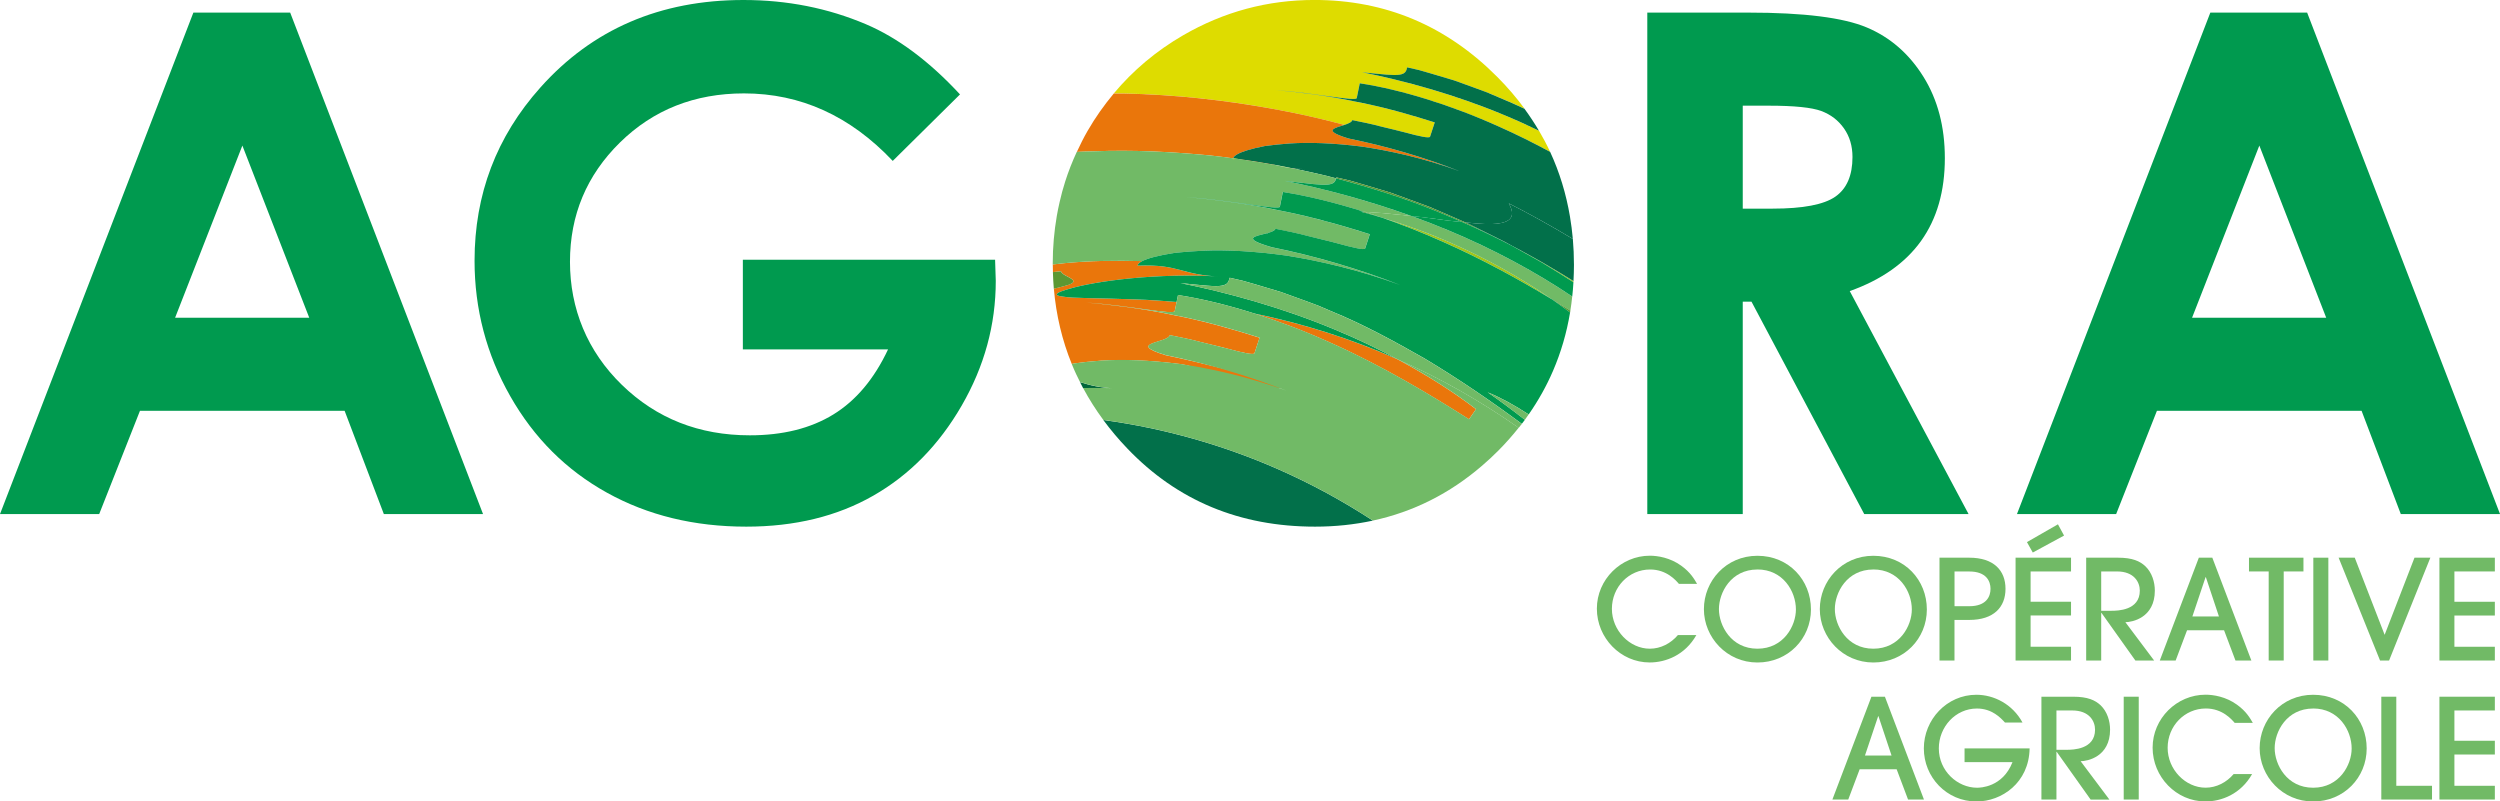
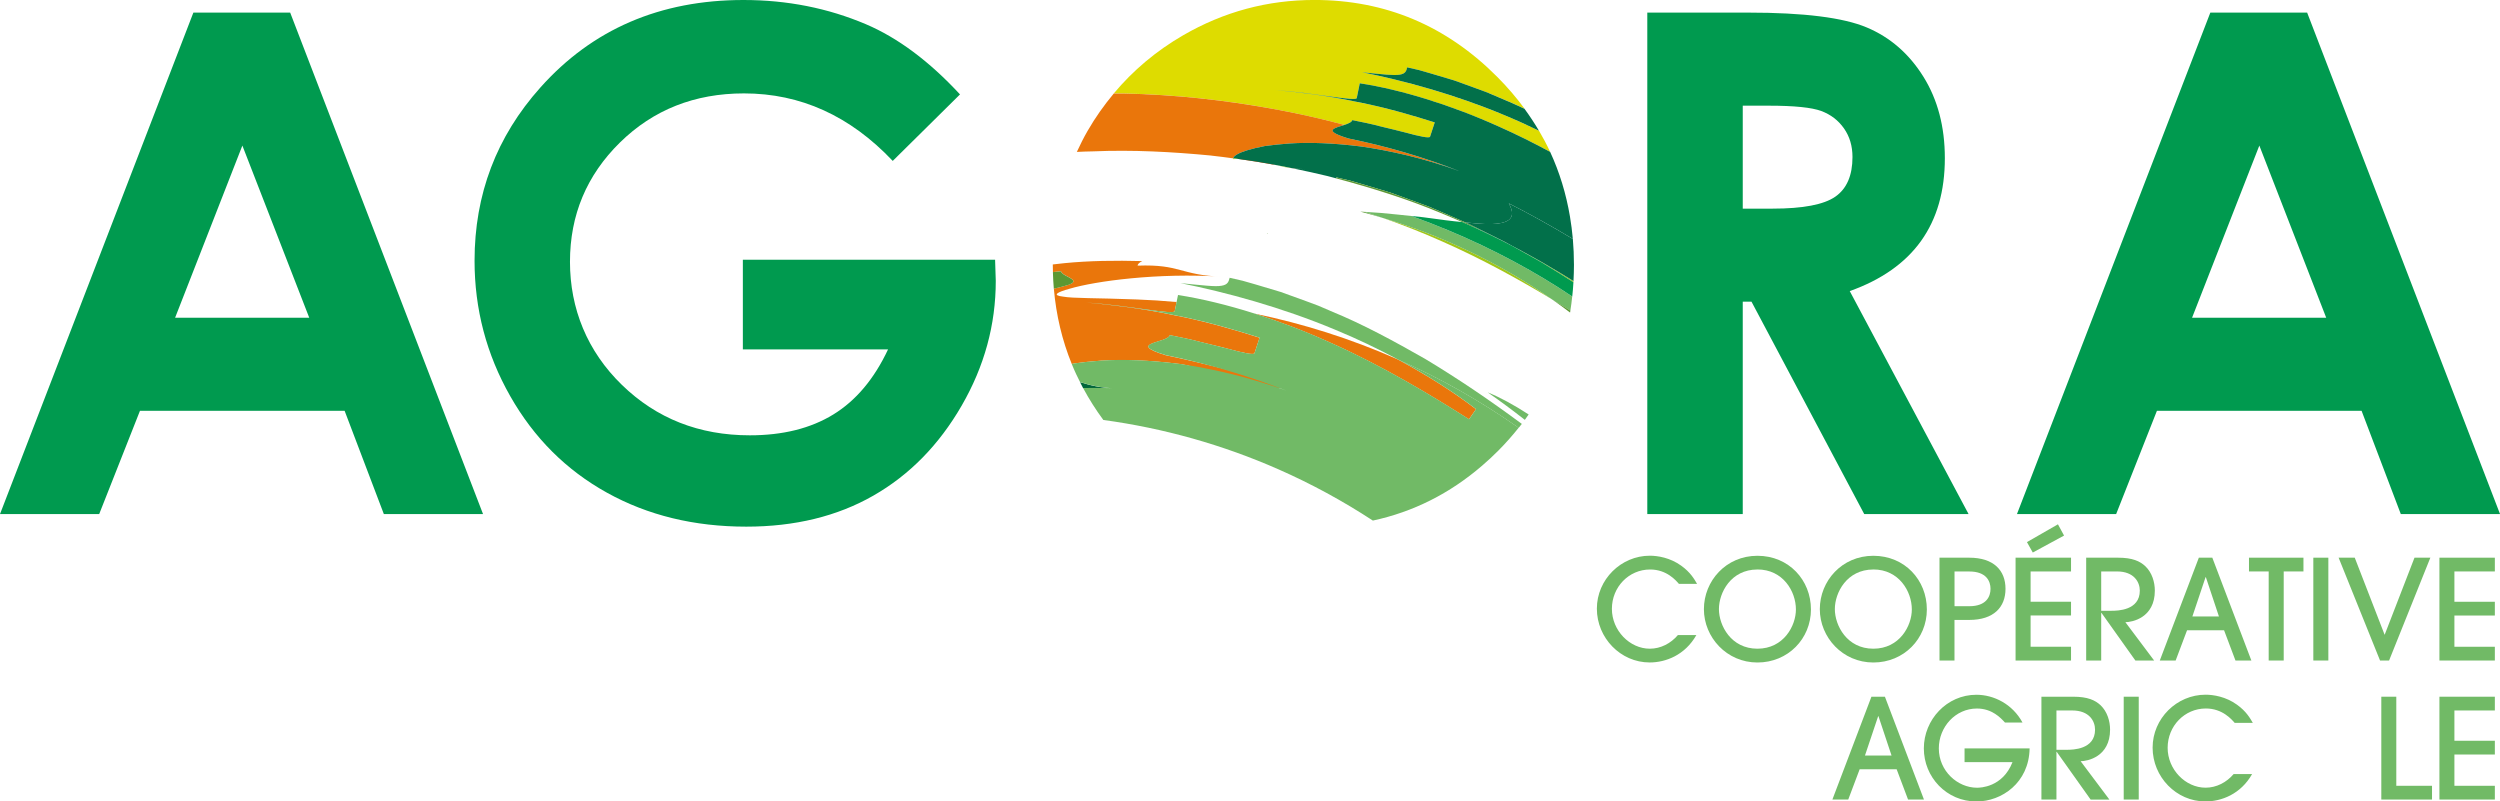
<svg xmlns="http://www.w3.org/2000/svg" id="Calque_2" data-name="Calque 2" viewBox="0 0 630.64 202.18">
  <defs>
    <style>
      .cls-1 {
        fill: #5c9833;
      }

      .cls-1, .cls-2, .cls-3, .cls-4, .cls-5, .cls-6, .cls-7, .cls-8, .cls-9, .cls-10 {
        stroke-width: 0px;
      }

      .cls-2 {
        fill: #71ba66;
      }

      .cls-3 {
        fill: #a2c617;
      }

      .cls-4 {
        fill: #dedc00;
      }

      .cls-5 {
        fill: #009a4f;
      }

      .cls-6 {
        fill: #ea760b;
      }

      .cls-7 {
        fill: #e84e0f;
      }

      .cls-8 {
        fill: #02704a;
      }

      .cls-9 {
        fill: #00663a;
      }

      .cls-10 {
        fill: #00713c;
      }
    </style>
  </defs>
  <g id="Calque_1-2" data-name="Calque 1">
    <path class="cls-5" d="M61.14,36.72l16.87,43.43h-33.84l16.97-43.43ZM48.78,3.18L0,129.68h25.02l10.29-26.06h51.62l9.9,26.06h25.02L73.2,3.18h-24.42Z" />
    <path class="cls-5" d="M242.16,23.82l-16.96,16.77c-10.73-11.35-23.24-17.03-37.52-17.03-12.45,0-22.88,4.13-31.29,12.38-8.4,8.26-12.61,18.29-12.61,30.1s4.36,22.56,13.09,31.04c8.72,8.48,19.48,12.73,32.28,12.73,8.32,0,15.34-1.75,21.05-5.25,5.71-3.5,10.32-8.97,13.82-16.43h-36.63v-22.61h63.63l.17,5.33c0,11.07-2.87,21.56-8.6,31.47-5.73,9.92-13.16,17.49-22.27,22.7-9.12,5.22-19.81,7.83-32.07,7.83-13.13,0-24.84-2.85-35.13-8.56-10.29-5.7-18.43-13.83-24.42-24.38-5.99-10.55-8.99-21.93-8.99-34.14,0-16.74,5.53-31.3,16.6-43.69C149.43,7.37,166.52,0,187.56,0,198.56,0,208.85,2.04,218.43,6.11c8.08,3.44,16,9.35,23.74,17.71" />
    <path class="cls-5" d="M439.61,52.63h7.54c7.66,0,12.93-1.01,15.82-3.02,2.89-2.01,4.33-5.35,4.33-10.01,0-2.76-.71-5.16-2.14-7.2-1.43-2.04-3.34-3.51-5.74-4.4-2.4-.89-6.8-1.34-13.2-1.34h-6.6v25.97ZM415.53,3.18h25.51c13.97,0,23.92,1.25,29.85,3.74,5.93,2.49,10.69,6.64,14.3,12.43,3.61,5.79,5.41,12.64,5.41,20.55,0,8.31-1.99,15.26-5.98,20.85-3.99,5.59-9.99,9.82-18.01,12.68l29.97,56.24h-26.32l-28.44-53.58h-2.2v53.58h-24.08V3.18Z" />
    <path class="cls-5" d="M569.93,36.72l16.87,43.43h-33.84l16.97-43.43ZM557.57,3.18l-48.78,126.5h25.02l10.29-26.06h51.62l9.9,26.06h25.03L581.99,3.18h-24.42Z" />
    <path class="cls-2" d="M423.54,147.31c-.77-.88-3.08-3.65-7.29-3.65-5.4,0-9.64,4.45-9.64,9.92s4.49,10.06,9.57,10.06c2.73,0,5.29-1.33,7.08-3.44h4.66c-2.88,5.08-7.75,6.91-11.78,6.91-7.36,0-13.32-6.21-13.32-13.57s6.1-13.36,13.36-13.36c1.96,0,5.12.49,7.92,2.52,2.35,1.68,3.33,3.44,4,4.59h-4.56Z" />
    <path class="cls-2" d="M443.32,143.66c-6.7,0-9.71,5.86-9.71,9.99s3.05,9.99,9.71,9.99,9.71-5.82,9.71-9.89c0-4.59-3.26-10.1-9.71-10.1M443.32,167.12c-7.75,0-13.5-6.35-13.5-13.46s5.57-13.46,13.5-13.46,13.5,6.13,13.5,13.53-5.78,13.39-13.5,13.39" />
    <path class="cls-2" d="M472.56,143.66c-6.7,0-9.71,5.86-9.71,9.99s3.05,9.99,9.71,9.99,9.71-5.82,9.71-9.89c0-4.59-3.26-10.1-9.71-10.1M472.56,167.12c-7.75,0-13.5-6.35-13.5-13.46s5.57-13.46,13.5-13.46,13.5,6.13,13.5,13.53-5.78,13.39-13.5,13.39" />
    <path class="cls-2" d="M493.04,152.92h3.72c4.31,0,5.36-2.45,5.36-4.38s-1.05-4.38-5.36-4.38h-3.72v8.76ZM493.04,166.62h-3.79v-25.94h7.5c6.2,0,9.15,3.23,9.15,7.85s-2.95,7.85-9.15,7.85h-3.72v10.24Z" />
    <path class="cls-2" d="M511.31,136.75l7.82-4.49,1.54,2.84-7.89,4.28-1.47-2.63ZM508.44,166.62v-25.94h13.99v3.47h-10.2v7.64h10.2v3.47h-10.2v7.89h10.2v3.47h-13.99Z" />
    <path class="cls-2" d="M530.04,154.07h2.59c1.54,0,7.15-.07,7.15-5.08,0-2.17-1.47-4.84-5.75-4.84h-3.99v9.92ZM538.66,166.62l-8.55-12.02h-.07v12.02h-3.79v-25.94h8.03c3.65,0,5.54.88,6.91,2.17,1.65,1.58,2.38,3.96,2.38,6.14,0,6.87-5.75,7.96-7.43,7.96l7.26,9.68h-4.73Z" />
    <path class="cls-2" d="M559.74,155.51l-3.3-9.92h-.07l-3.33,9.92h6.7ZM563.91,166.62l-2.88-7.64h-9.33l-2.88,7.64h-4l9.85-25.94h3.4l9.85,25.94h-4.03Z" />
    <polygon class="cls-2" points="572.29 166.62 572.29 144.15 567.32 144.15 567.32 140.68 581.06 140.68 581.06 144.15 576.08 144.15 576.08 166.62 572.29 166.62" />
    <rect class="cls-2" x="583.55" y="140.68" width="3.79" height="25.94" />
    <polygon class="cls-2" points="600.38 166.62 589.93 140.68 594 140.68 601.54 160.14 609.07 140.68 613.07 140.68 602.66 166.62 600.38 166.62" />
    <polygon class="cls-2" points="615.36 166.62 615.36 140.68 629.34 140.68 629.34 144.15 619.14 144.15 619.14 151.8 629.34 151.8 629.34 155.27 619.14 155.27 619.14 163.15 629.34 163.15 629.34 166.62 615.36 166.62" />
    <path class="cls-2" d="M477.15,190.58l-3.3-9.92h-.07l-3.33,9.92h6.7ZM481.32,201.69l-2.88-7.64h-9.33l-2.88,7.64h-4l9.85-25.94h3.4l9.85,25.94h-4.03Z" />
    <path class="cls-2" d="M505.77,182.27c-1.09-1.19-3.26-3.54-7.08-3.54-5.4,0-9.61,4.63-9.61,10.06,0,5.71,4.73,9.92,9.64,9.92.73,0,6.45-.07,8.94-6.45h-12.09v-3.47h16.41c-.14,8.7-7.08,13.39-13.39,13.39-7.57,0-13.29-6.14-13.29-13.39s5.79-13.53,13.25-13.53c4.42,0,9.11,2.35,11.64,7.01h-4.42Z" />
    <path class="cls-2" d="M518.75,189.14h2.59c1.54,0,7.15-.07,7.15-5.08,0-2.17-1.47-4.84-5.75-4.84h-3.99v9.92ZM527.37,201.69l-8.55-12.03h-.07v12.03h-3.79v-25.94h8.03c3.65,0,5.54.88,6.91,2.17,1.65,1.58,2.38,3.96,2.38,6.14,0,6.87-5.75,7.96-7.43,7.96l7.26,9.68h-4.73Z" />
    <rect class="cls-2" x="535.72" y="175.75" width="3.79" height="25.94" />
    <path class="cls-2" d="M563.73,182.37c-.77-.88-3.09-3.65-7.29-3.65-5.4,0-9.64,4.45-9.64,9.92s4.49,10.06,9.57,10.06c2.73,0,5.29-1.33,7.08-3.44h4.66c-2.88,5.08-7.75,6.91-11.78,6.91-7.36,0-13.32-6.2-13.32-13.57s6.1-13.36,13.36-13.36c1.96,0,5.12.49,7.92,2.52,2.35,1.68,3.33,3.44,4,4.59h-4.56Z" />
-     <path class="cls-2" d="M583.51,178.73c-6.7,0-9.71,5.85-9.71,9.99s3.05,9.99,9.71,9.99,9.71-5.82,9.71-9.89c0-4.59-3.26-10.1-9.71-10.1M583.51,202.18c-7.75,0-13.5-6.34-13.5-13.46s5.57-13.46,13.5-13.46,13.5,6.14,13.5,13.53-5.78,13.39-13.5,13.39" />
    <polygon class="cls-2" points="600.7 201.69 600.7 175.75 604.48 175.75 604.48 198.22 613.49 198.22 613.49 201.69 600.7 201.69" />
    <polygon class="cls-2" points="615.36 201.69 615.36 175.75 629.34 175.75 629.34 179.22 619.14 179.22 619.14 186.86 629.34 186.86 629.34 190.33 619.14 190.33 619.14 198.22 629.34 198.22 629.34 201.69 615.36 201.69" />
    <path class="cls-9" d="M282.18,98.02c-4.89-.12-7.33-.9-9.73-1.61.25.5.51,1,.77,1.5,2.93-.06,5.94-.04,8.96.11" />
-     <path class="cls-8" d="M278.32,105.95c1.83,2.48,3.85,4.89,6.08,7.21,12.56,13.13,28.34,19.69,47.33,19.69,5.08,0,9.93-.52,14.59-1.52-7.57-4.95-15.53-9.28-23.8-12.92-14.06-6.2-28.97-10.39-44.19-12.46" />
    <path class="cls-4" d="M320.56,27.37c6.48,1.15,12.67,2.56,18.58,4.14.98-.32,1.86-.69,1.98-1.21,2.46.48,4.91.99,7.17,1.6,2.27.59,4.41,1.03,6.22,1.53,3.61.99,6.08,1.5,6.23,1.05.29-.9.89-2.7,1.18-3.6-4.89-1.55-12.28-3.78-19.85-5.22-7.54-1.62-15.21-2.46-20.32-2.93,10.25.74,20.31,2.94,20.5,2,.19-.93.57-2.79.76-3.72,10.45,1.6,23.17,5.54,35.18,10.96,4.42,1.96,8.71,4.12,12.84,6.34-.84-1.82-1.78-3.59-2.8-5.32-2.87-1.39-5.8-2.73-8.78-3.96-12.38-5.19-25.37-8.71-35.87-10.81,5.37.54,8.07.88,9.53.61,1.46-.24,1.64-.93,1.89-1.84l3,.69,2.96.85,5.9,1.76,5.79,2.1,2.88,1.07,2.83,1.21c2.11.86,4.18,1.79,6.23,2.76-2.04-2.78-4.32-5.45-6.86-8-12.88-12.96-28.27-19.44-46.17-19.44-11.82,0-22.85,2.97-33.09,8.9-6.82,3.95-12.65,8.87-17.52,14.69.78,0,1.58,0,2.36,0,13.09.25,25.6,1.68,37.26,3.78" />
    <path class="cls-6" d="M370.57,105.76l1.76-2.54c-5.51-4.24-12.28-8.55-19.69-12.53-.15-.07-.3-.14-.45-.2-11.49-5.05-23.5-8.86-35.77-11.39,6.28,1.99,12.74,4.44,19.02,7.28,13.13,5.84,25.43,13.23,35.12,19.39" />
    <path class="cls-6" d="M277.96,90.97c5.25-.34,11.83-.14,19.68.85,5.47.81,10.82,3.52,17.4,5.42.19.03,1.33-.06,1.46.09,1.4,1.67,7.92.28,8.39.36-7.75-2.68-22.78-6.44-30.82-8.08-10.21-3.13.55-3.05,1.03-5.06,2.67.53,5.34,1.07,7.8,1.74,2.47.64,4.81,1.12,6.77,1.67,3.94,1.08,6.62,1.64,6.78,1.15.32-.98.96-2.94,1.29-3.92-5.32-1.69-13.37-4.12-21.61-5.69-8.21-1.77-16.56-2.68-22.12-3.19,11.16.8,22.11,3.21,22.32,2.18.12-.57.3-1.45.47-2.3-3.34-.31-6.7-.53-10.05-.65-10.3-.4-16.13-.25-18.61-.72-1.38-.16-1.81-.43-1.45-.77.37-.35,1.54-.79,3.11-1.21,6.41-1.92,22.36-4.1,38.52-3.03-10.71-.41-10.48-3.2-21.35-2.8,0-.37.4-.76,1.16-1.15-6.79-.18-13.4-.09-19.58.52-.99.09-1.99.22-2.98.33,0,.64.02,1.28.04,1.92.68-.06,1.37-.14,2.05-.2.07.94,3.05,1.67,3.12,2.5.03.41-.66.85-2.8,1.36-.58.17-1.3.34-2.14.52.58,6.7,2.09,13.04,4.52,19.01.24-.05.48-.1.74-.15,1.95-.28,4.24-.51,6.87-.71" />
    <path class="cls-7" d="M329.26,42.67c-1.28-.03-2.36-.12-3.33-.23.22.04.43.08.65.13.89.02,1.78.06,2.68.1" />
    <path class="cls-6" d="M305.53,39.25c1.85.2,3.69.44,5.53.69.21-.65,1.37-1.35,3.53-2.02,1.19-.37,2.68-.73,4.49-1.08,1.79-.26,3.9-.47,6.31-.65,4.82-.31,10.87-.13,18.08.78,7.17,1.07,15.51,2.88,24.67,6.19-9.06-3.54-18.41-6.29-27.94-8.22-6.73-2.07-3.54-2.61-1.04-3.43-5.91-1.58-12.1-2.99-18.58-4.14-11.66-2.09-24.17-3.53-37.26-3.78-.78-.01-1.57,0-2.36,0-2.44,2.92-4.66,6.04-6.61,9.43-1,1.73-1.88,3.51-2.71,5.3,1.37-.07,2.74-.12,4.11-.14,9.94-.42,19.89.11,29.79,1.06" />
    <path class="cls-7" d="M312.34,40.09c3.27.46,6.53,1,9.78,1.6-2.85-.77-4.84-1.7-9.78-1.6" />
    <path class="cls-8" d="M375.51,23.46l-2.88-1.07-5.79-2.1-5.9-1.76-2.96-.85-3-.69c-.24.92-.43,1.6-1.89,1.84-1.46.27-4.16-.07-9.53-.61,10.5,2.09,23.49,5.61,35.87,10.8,2.98,1.23,5.91,2.56,8.78,3.96-1.11-1.89-2.33-3.74-3.65-5.54-2.05-.97-4.13-1.91-6.23-2.76l-2.83-1.21Z" />
    <path class="cls-8" d="M396.76,60.28c-.17-1.92-.42-3.81-.73-5.67-.97-5.74-2.63-11.18-5-16.3-4.12-2.22-8.42-4.38-12.84-6.34-12.02-5.43-24.74-9.37-35.18-10.96-.19.93-.57,2.79-.76,3.72-.19.94-10.25-1.26-20.5-2,5.11.47,12.78,1.31,20.32,2.93,7.58,1.44,14.97,3.67,19.85,5.22-.3.9-.89,2.7-1.18,3.6-.15.45-2.61-.06-6.23-1.05-1.81-.5-3.95-.95-6.22-1.53-2.26-.61-4.71-1.11-7.17-1.6-.12.52-1,.89-1.98,1.21-2.5.82-5.7,1.37,1.04,3.43,9.54,1.94,18.89,4.68,27.95,8.22-9.15-3.32-17.5-5.13-24.67-6.19-7.21-.91-13.25-1.09-18.08-.78-2.41.18-4.52.39-6.31.65-1.8.35-3.3.71-4.49,1.08-2.16.67-3.31,1.36-3.53,2.02.43.06.86.1,1.28.16,7.17.94,12.32,2.09,13.59,2.34.97.12,2.05.2,3.33.23-.89-.05-1.79-.08-2.68-.1,2.78.57,5.56,1.18,8.32,1.85.71.19,1.43.38,2.14.57.02-.08.04-.15.07-.24l3.42.8,3.38.98,6.74,2.02,6.61,2.4,3.3,1.22,3.23,1.38,5.84,2.54c.15.01.32.03.47.05,1.64.2,3.16.33,4.52.37,5.44.17,8.37-1.05,5.99-5.2,5.08,2.54,10.67,5.67,16.17,8.97" />
    <path class="cls-3" d="M391.56,75.55c-7.95-5.51-16.42-10.26-25.26-14.15-5.79-2.56-11.75-4.73-17.81-6.54,5.16,1.78,10.38,3.84,15.49,6.13,9.87,4.36,19.28,9.56,27.57,14.55" />
    <path class="cls-3" d="M322.12,41.7c1.07.29,2.28.56,3.81.74-1.27-.26-2.54-.5-3.81-.74" />
-     <path class="cls-2" d="M319.56,58.85c.08-.02.16-.04.23-.06.99-.28,1.81-.6,1.92-1.07,2.84.56,5.67,1.14,8.29,1.85,2.62.68,5.1,1.2,7.19,1.78,4.17,1.17,7.01,1.79,7.16,1.34.3-.9.89-2.7,1.18-3.6-4.67-1.48-11.34-3.5-18.46-5.09-1.46-.33-2.92-.64-4.41-.92-8.68-1.87-17.52-2.83-23.4-3.38,11.81.85,23.39,3.39,23.58,2.45.12-.61.33-1.6.5-2.48.1-.47.18-.91.25-1.24,6.28,1,13.29,2.72,20.53,5.01,2.83.15,5.73.39,8.6.71,1.11.12,2.22.23,3.32.35-11.24-4.05-22.43-6.98-31.88-8.86,6.13.68,9.21,1.14,10.86.91,1.5-.17,1.79-.76,2.01-1.56-.71-.19-1.43-.39-2.14-.57-2.76-.67-5.54-1.28-8.32-1.85-.22-.04-.43-.08-.65-.13-1.53-.18-2.73-.45-3.81-.74-3.25-.6-6.51-1.15-9.78-1.61-.43,0-.86.02-1.33.04,0-.07.02-.14.05-.2-1.84-.25-3.68-.49-5.53-.69-9.9-.95-19.85-1.48-29.79-1.06-1.37.01-2.74.07-4.11.14-1.13,2.44-2.11,4.93-2.92,7.47-.55,1.71-1.01,3.44-1.41,5.2-.27,1.16-.51,2.34-.71,3.52-.66,3.85-1.02,7.81-1.02,11.88,0,.11,0,.22,0,.33.99-.11,1.99-.24,2.98-.33,6.18-.61,12.79-.7,19.58-.52.69-.35,1.68-.7,3-1.04,1.39-.36,3.12-.71,5.21-1.04,2.09-.23,4.53-.41,7.33-.55,5.6-.23,12.61.1,20.96,1.26,8.31,1.34,17.97,3.51,28.57,7.4-10.51-4.1-21.36-7.29-32.43-9.54-7.91-2.31-4.08-2.74-1.21-3.51" />
    <path class="cls-3" d="M312.34,40.09c-.43-.06-.86-.1-1.28-.16-.02.07-.04.13-.05.2.47-.02.9-.04,1.33-.04" />
    <path class="cls-1" d="M270.77,70.94c-.07-.83-3.05-1.55-3.12-2.5-.68.06-1.37.13-2.05.2.04,1.41.11,2.8.23,4.18.84-.18,1.55-.35,2.14-.52,2.15-.51,2.84-.95,2.8-1.36" />
    <path class="cls-1" d="M381.37,61.99l-1.71-.95-3.14-1.57-6.3-3.12-.61-.27c-.25-.02-.51-.05-.77-.07,4.24,1.85,8.41,3.85,12.52,5.98" />
    <path class="cls-1" d="M368.84,56.02c.26.02.52.05.77.07l-5.83-2.54-3.23-1.38-3.3-1.22-6.61-2.4-6.74-2.02-3.38-.98-3.42-.8c-.02.08-.04.16-.07.24,8.89,2.4,17.71,5.11,26.21,8.66,1.88.76,3.74,1.56,5.59,2.37" />
    <path class="cls-1" d="M319.81,58.9s0-.08-.01-.12c-.08.02-.15.04-.23.07.08.02.17.03.25.05" />
    <path class="cls-1" d="M348.49,54.87c-1.46-.51-2.92-.98-4.36-1.43-.33-.02-.65-.04-.98-.05,1.79.46,3.57.96,5.34,1.49" />
    <path class="cls-3" d="M388.85,66.18c2.71,1.63,5.39,3.3,8.05,5.02,0-.09.01-.19.02-.28h0c-2.05-1.29-4.12-2.53-6.2-3.76-.65-.38-1.29-.76-1.94-1.13-.76-.43-1.52-.86-2.29-1.28-1.7-.94-3.4-1.87-5.12-2.76l1.36.76,6.12,3.43Z" />
    <path class="cls-8" d="M388.78,66.03c.65.37,1.29.75,1.94,1.13,2.09,1.22,4.16,2.47,6.2,3.75h0c.07-1.35.12-2.72.12-4.1,0-2.22-.1-4.4-.28-6.54-5.5-3.29-11.09-6.43-16.17-8.97,2.38,4.15-.55,5.37-5.99,5.2-1.36-.04-2.88-.18-4.52-.37-.15-.01-.32-.03-.47-.05l.61.27,6.3,3.12,3.14,1.57,1.71.95c1.72.89,3.43,1.82,5.12,2.76.77.42,1.53.85,2.29,1.28" />
    <path class="cls-10" d="M396.92,70.92c-2.05-1.29-4.11-2.54-6.2-3.76,2.09,1.22,4.16,2.47,6.2,3.76" />
    <path class="cls-10" d="M388.78,66.03c-.76-.43-1.52-.86-2.29-1.28.76.42,1.53.85,2.29,1.28" />
    <path class="cls-2" d="M356.04,54.49c-1.1-.12-2.2-.23-3.32-.35-2.87-.32-5.77-.56-8.6-.71,1.45.46,2.9.93,4.36,1.44,6.06,1.8,12.02,3.98,17.81,6.54,8.84,3.89,17.3,8.64,25.26,14.15,1.57.94,3.09,1.88,4.58,2.8.19-1.17.35-2.36.47-3.56-8.94-6.03-19.89-11.99-31.36-16.74-3.05-1.28-6.12-2.46-9.2-3.57" />
    <path class="cls-5" d="M382.73,62.75l-1.36-.76c-4.11-2.12-8.28-4.12-12.52-5.98-1.31-.12-2.67-.26-4.09-.44-1.85-.25-3.81-.51-5.83-.78-.95-.1-1.91-.2-2.88-.3,3.07,1.11,6.15,2.29,9.2,3.57,11.47,4.75,22.42,10.71,31.36,16.74.13-1.19.23-2.39.3-3.6-2.66-1.71-5.34-3.39-8.05-5.02l-6.12-3.43Z" />
    <path class="cls-1" d="M388.85,66.18c2.71,1.63,5.39,3.3,8.05,5.02-2.66-1.71-5.34-3.39-8.05-5.02" />
    <path class="cls-1" d="M396.06,78.84c.03-.16.05-.32.08-.49-1.48-.92-3.01-1.86-4.58-2.8,1.53,1.06,3.01,2.17,4.5,3.29" />
-     <path class="cls-5" d="M335.03,46.55c-1.65.22-4.73-.23-10.86-.91,9.44,1.88,20.64,4.81,31.88,8.86.97.1,1.93.2,2.88.3,2.02.27,3.98.53,5.83.78,1.42.18,2.78.32,4.09.44-1.86-.81-3.71-1.61-5.59-2.37-8.5-3.55-17.32-6.26-26.21-8.66-.22.8-.51,1.38-2.01,1.56" />
-     <path class="cls-5" d="M391.56,75.55c-8.29-5-17.7-10.19-27.57-14.55-5.11-2.29-10.33-4.35-15.49-6.13-1.77-.53-3.55-1.03-5.34-1.49.32.01.65.04.98.05-7.23-2.29-14.25-4.02-20.53-5.01-.07.32-.16.76-.25,1.24-.18.88-.38,1.88-.5,2.48-.19.95-11.78-1.6-23.58-2.45,5.88.54,14.72,1.51,23.4,3.38,1.48.28,2.95.6,4.41.92,7.12,1.59,13.79,3.61,18.46,5.09-.29.9-.89,2.7-1.18,3.6-.15.45-2.99-.18-7.16-1.34-2.09-.58-4.57-1.1-7.19-1.79-2.62-.71-5.45-1.29-8.29-1.85-.11.47-.93.79-1.92,1.07,0,.04,0,.08.01.12-.08-.02-.17-.03-.25-.05-2.87.77-6.7,1.2,1.21,3.51,11.07,2.25,21.91,5.44,32.43,9.54-10.61-3.88-20.27-6.06-28.58-7.4-8.35-1.16-15.36-1.49-20.96-1.26-2.8.14-5.24.32-7.33.55-2.09.33-3.83.68-5.22,1.04-1.32.34-2.31.69-2.99,1.04-.76.39-1.15.77-1.16,1.15,10.87-.4,10.64,2.38,21.35,2.8-16.16-1.08-32.11,1.11-38.52,3.03-1.57.42-2.73.85-3.11,1.21-.36.35.07.61,1.45.77,2.47.47,8.31.32,18.61.72,3.36.11,6.71.34,10.05.64.14-.66.27-1.31.36-1.75,5.91.9,12.49,2.51,19.28,4.66,12.28,2.53,24.29,6.34,35.77,11.39.15.07.29.14.44.2-5.04-2.7-10.36-5.26-15.83-7.51-13.48-5.65-27.62-9.49-39.05-11.76,5.84.58,8.78.95,10.37.66,1.59-.26,1.79-1.01,2.05-2.01l3.27.75,3.22.92,6.42,1.92,6.3,2.28,3.14,1.17,3.08,1.32c8.28,3.36,16.13,7.68,23.86,12.08,8.42,5.06,16.52,10.57,24.41,16.41.26-.33.52-.67.77-1.01-3.06-2.4-6.18-4.72-9.38-6.94,3.08,1.24,6.59,3.14,10.34,5.58,2.43-3.48,4.48-7.14,6.13-10.97,2.01-4.66,3.45-9.57,4.31-14.74-1.49-1.11-2.97-2.23-4.5-3.29" />
    <path class="cls-2" d="M384.65,105.91c.33-.45.64-.9.96-1.36-3.75-2.44-7.26-4.34-10.34-5.58,3.19,2.22,6.32,4.54,9.38,6.94" />
    <path class="cls-2" d="M335.62,78.43l-3.08-1.32-3.14-1.17-6.3-2.28-6.42-1.92-3.22-.92-3.27-.75c-.26,1-.47,1.75-2.05,2.01-1.59.29-4.53-.08-10.37-.66,11.43,2.28,25.57,6.11,39.05,11.76,5.46,2.25,10.79,4.81,15.83,7.51,10.68,4.72,20.89,10.52,30.45,17.24.27-.33.53-.67.79-1-7.89-5.84-15.99-11.35-24.41-16.41-7.74-4.4-15.58-8.71-23.86-12.08" />
    <path class="cls-2" d="M352.65,90.68c7.41,3.98,14.18,8.29,19.69,12.53l-1.76,2.54c-9.69-6.16-21.99-13.55-35.12-19.39-6.28-2.84-12.74-5.29-19.02-7.28-6.79-2.15-13.37-3.75-19.28-4.66-.09.45-.22,1.09-.36,1.75-.17.85-.35,1.73-.47,2.3-.21,1.03-11.16-1.38-22.32-2.18,5.56.51,13.91,1.42,22.12,3.19,8.25,1.57,16.29,4,21.61,5.69-.32.98-.97,2.94-1.29,3.92-.16.49-2.85-.07-6.78-1.15-1.97-.54-4.3-1.03-6.77-1.67-2.46-.67-5.13-1.21-7.81-1.74-.48,2.01-11.24,1.92-1.03,5.06,8.05,1.63,15.97,3.81,23.72,6.49,2.25.78,4.49,1.6,6.71,2.46-2.99-1.08-5.88-2-8.7-2.81-6.58-1.89-12.69-3.12-18.15-3.93-7.85-.99-14.43-1.19-19.68-.85-2.63.19-4.92.42-6.87.71-.26.05-.49.1-.74.15.35.87.72,1.73,1.12,2.58.31.67.65,1.34.98,2,2.41.71,4.85,1.5,9.73,1.61-3.02-.16-6.03-.18-8.96-.11,1.49,2.77,3.18,5.45,5.1,8.05,15.22,2.07,30.13,6.26,44.19,12.46,8.27,3.64,16.23,7.97,23.8,12.92,10.22-2.2,19.41-6.83,27.58-13.87,1.39-1.2,2.76-2.45,4.08-3.79,1.85-1.86,3.54-3.78,5.12-5.76-9.57-6.72-19.77-12.52-30.45-17.24" />
  </g>
</svg>